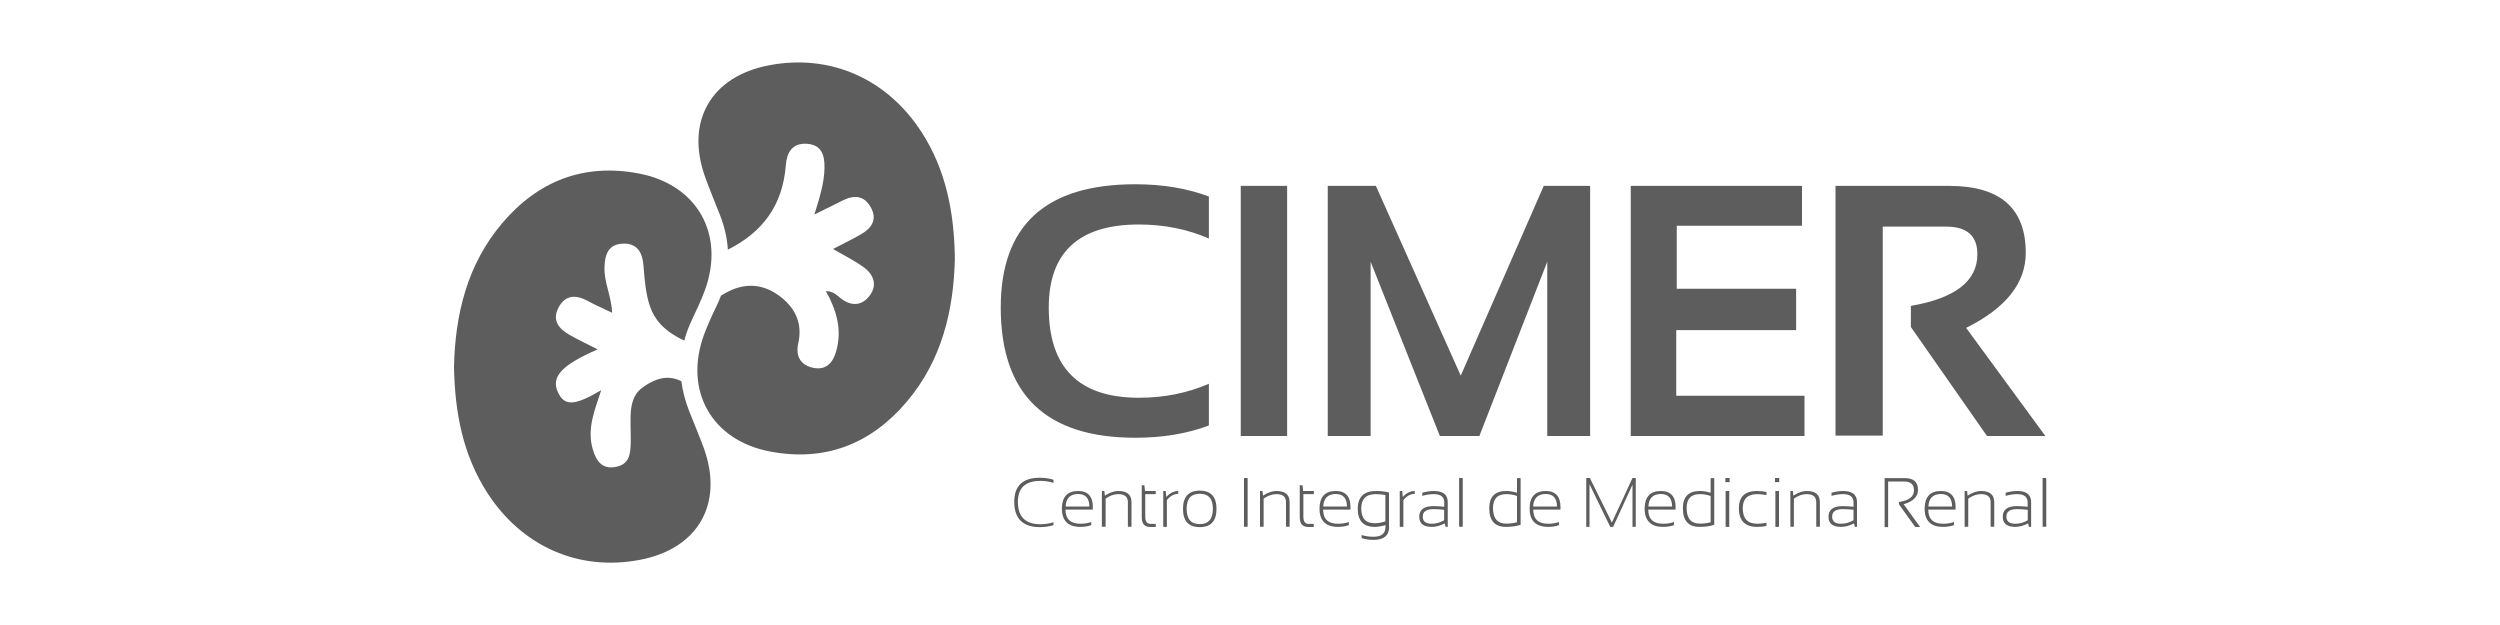
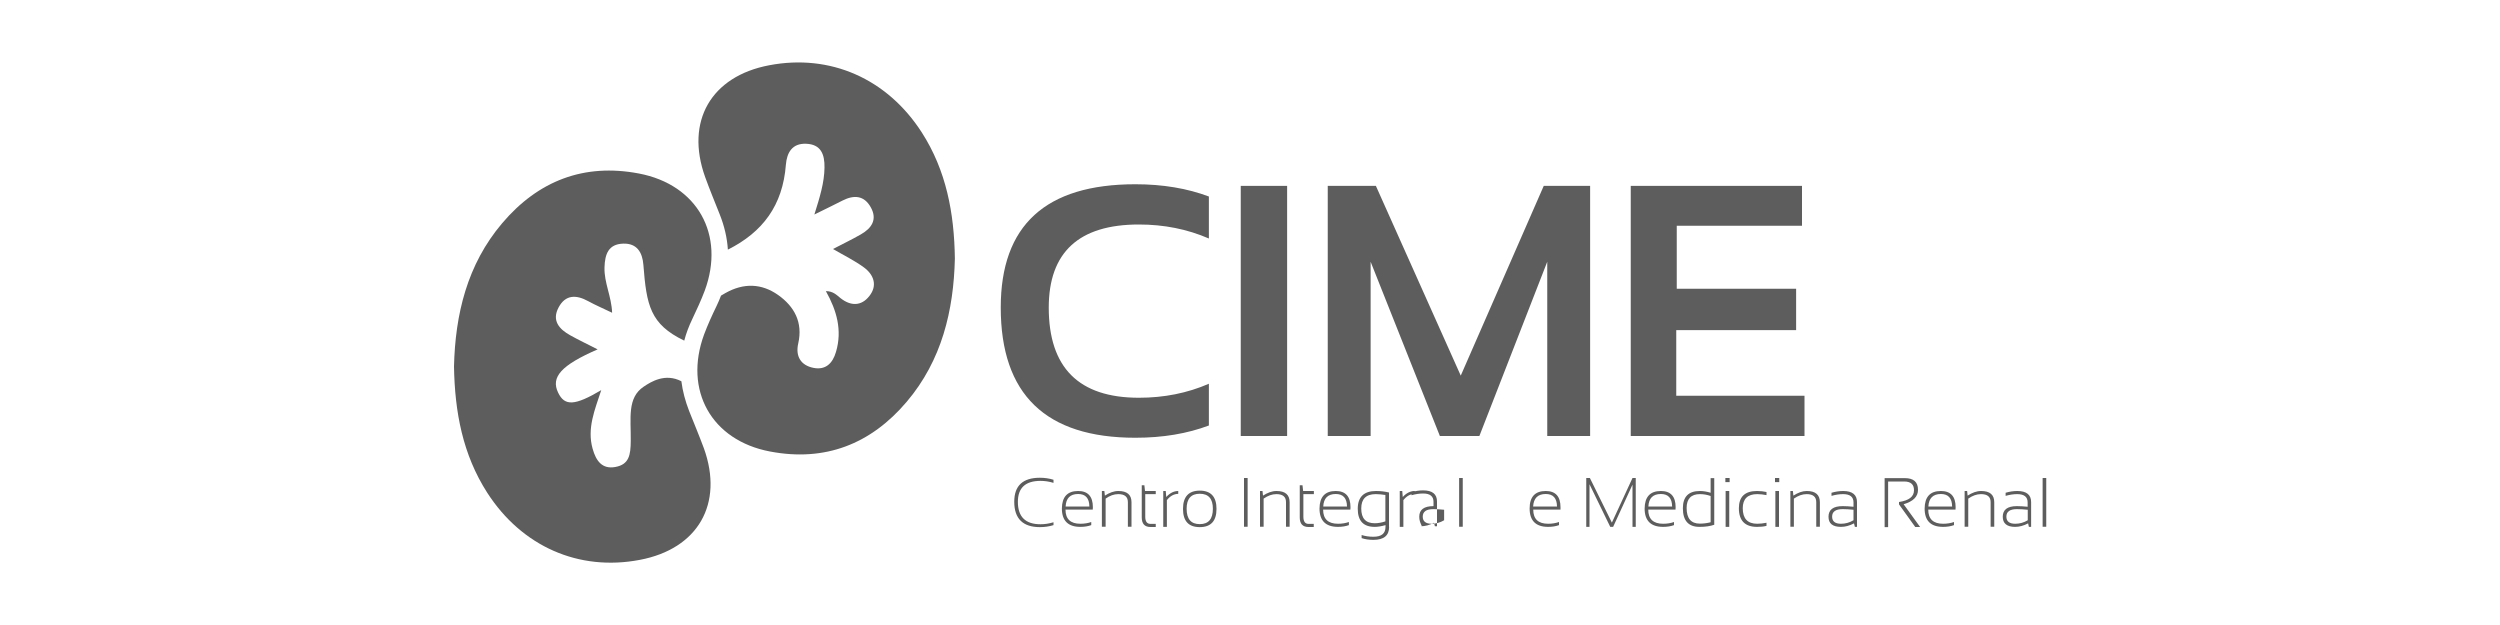
<svg xmlns="http://www.w3.org/2000/svg" version="1.1" id="Capa_1" x="0px" y="0px" viewBox="0 0 200 50" style="enable-background:new 0 0 200 50;" xml:space="preserve">
  <style type="text/css">
	.st0{fill:#5D5D5D;}
</style>
  <g>
    <path class="st0" d="M84.28,42.01c-0.35,0.11-0.72,0.16-1.09,0.16c-1.36,0-2.05-0.68-2.05-2.03c0-1.28,0.68-1.92,2.05-1.92   c0.37,0,0.74,0.05,1.09,0.16v0.25c-0.35-0.11-0.7-0.16-1.04-0.16c-1.21,0-1.81,0.56-1.81,1.68c0,1.19,0.6,1.79,1.81,1.79   c0.34,0,0.68-0.05,1.04-0.16V42.01z" />
    <path class="st0" d="M85.25,40.52h1.9c-0.01-0.67-0.31-1-0.9-1C85.61,39.52,85.28,39.86,85.25,40.52 M86.25,39.28   c0.78,0,1.18,0.43,1.18,1.3c0,0.06,0,0.13-0.01,0.19h-2.18c0,0.75,0.4,1.13,1.19,1.13c0.33,0,0.62-0.05,0.87-0.14v0.25   c-0.25,0.09-0.54,0.14-0.87,0.14c-0.98,0-1.48-0.49-1.48-1.47C84.96,39.75,85.39,39.28,86.25,39.28" />
    <path class="st0" d="M88.15,42.15v-2.87h0.2l0.04,0.37c0.37-0.24,0.72-0.37,1.08-0.37c0.7,0,1.05,0.3,1.05,0.9v1.96h-0.29v-1.97   c0-0.43-0.26-0.64-0.77-0.64c-0.34,0-0.68,0.12-1.01,0.36v2.25H88.15z" />
    <path class="st0" d="M91.35,38.82h0.2l0.05,0.46h0.86v0.25h-0.84v1.81c0,0.38,0.14,0.57,0.42,0.57h0.42v0.25h-0.42   c-0.47,0-0.7-0.26-0.7-0.77V38.82z" />
    <path class="st0" d="M93.06,42.15v-2.87h0.2l0.04,0.48c0.29-0.32,0.61-0.48,0.96-0.48v0.23c-0.34,0-0.65,0.17-0.91,0.5v2.14H93.06z   " />
    <path class="st0" d="M95.98,41.93c0.7,0,1.05-0.41,1.05-1.23c0-0.8-0.35-1.2-1.05-1.2c-0.7,0-1.05,0.4-1.05,1.2   C94.93,41.52,95.28,41.93,95.98,41.93 M94.64,40.71c0-0.97,0.45-1.46,1.34-1.46c0.89,0,1.34,0.49,1.34,1.46   c0,0.97-0.45,1.46-1.34,1.46C95.09,42.17,94.64,41.69,94.64,40.71" />
    <rect x="99.52" y="38.24" class="st0" width="0.29" height="3.9" />
    <path class="st0" d="M100.8,42.15v-2.87h0.2l0.04,0.37c0.37-0.24,0.72-0.37,1.08-0.37c0.7,0,1.05,0.3,1.05,0.9v1.96h-0.29v-1.97   c0-0.43-0.26-0.64-0.77-0.64c-0.34,0-0.68,0.12-1.02,0.36v2.25H100.8z" />
    <path class="st0" d="M104,38.82h0.2l0.05,0.46h0.86v0.25h-0.84v1.81c0,0.38,0.14,0.57,0.41,0.57h0.42v0.25h-0.42   c-0.47,0-0.7-0.26-0.7-0.77V38.82z" />
    <path class="st0" d="M105.86,40.52h1.9c-0.01-0.67-0.31-1-0.9-1C106.23,39.52,105.89,39.86,105.86,40.52 M106.86,39.28   c0.78,0,1.18,0.43,1.18,1.3c0,0.06,0,0.13-0.01,0.19h-2.18c0,0.75,0.4,1.13,1.19,1.13c0.33,0,0.61-0.05,0.87-0.14v0.25   c-0.25,0.09-0.54,0.14-0.87,0.14c-0.98,0-1.48-0.49-1.48-1.47C105.57,39.75,106,39.28,106.86,39.28" />
    <path class="st0" d="M110.84,39.6c-0.26-0.04-0.52-0.07-0.78-0.07c-0.77,0-1.16,0.38-1.16,1.15c0,0.79,0.36,1.18,1.08,1.18   c0.26,0,0.55-0.05,0.85-0.15V39.6z M111.13,42.15c0,0.69-0.42,1.04-1.26,1.04c-0.35,0-0.67-0.05-0.94-0.14V42.8   c0.28,0.09,0.59,0.14,0.94,0.14c0.65,0,0.97-0.26,0.97-0.79v-0.14c-0.32,0.09-0.61,0.14-0.86,0.14c-0.91,0-1.36-0.48-1.36-1.45   c0-0.94,0.49-1.42,1.46-1.42c0.37,0,0.72,0.04,1.04,0.12V42.15z" />
    <path class="st0" d="M111.98,42.15v-2.87h0.2l0.04,0.48c0.29-0.32,0.61-0.48,0.96-0.48v0.23c-0.34,0-0.65,0.17-0.91,0.5v2.14   H111.98z" />
-     <path class="st0" d="M114.67,40.73c-0.57,0-0.85,0.2-0.85,0.6c0,0.38,0.24,0.57,0.71,0.57c0.35,0,0.68-0.09,1-0.28v-0.84   C115.22,40.75,114.94,40.73,114.67,40.73 M113.54,41.34c0-0.57,0.38-0.85,1.14-0.85c0.27,0,0.55,0.02,0.86,0.05v-0.35   c0-0.44-0.28-0.66-0.83-0.66c-0.31,0-0.62,0.05-0.93,0.14v-0.25c0.31-0.09,0.62-0.14,0.93-0.14c0.74,0,1.11,0.3,1.11,0.89v1.98   h-0.17l-0.07-0.28c-0.36,0.19-0.71,0.28-1.04,0.28C113.87,42.15,113.54,41.88,113.54,41.34" />
+     <path class="st0" d="M114.67,40.73c-0.57,0-0.85,0.2-0.85,0.6c0,0.38,0.24,0.57,0.71,0.57c0.35,0,0.68-0.09,1-0.28v-0.84   C115.22,40.75,114.94,40.73,114.67,40.73 M113.54,41.34c0-0.57,0.38-0.85,1.14-0.85v-0.35   c0-0.44-0.28-0.66-0.83-0.66c-0.31,0-0.62,0.05-0.93,0.14v-0.25c0.31-0.09,0.62-0.14,0.93-0.14c0.74,0,1.11,0.3,1.11,0.89v1.98   h-0.17l-0.07-0.28c-0.36,0.19-0.71,0.28-1.04,0.28C113.87,42.15,113.54,41.88,113.54,41.34" />
    <rect x="116.73" y="38.24" class="st0" width="0.29" height="3.9" />
-     <path class="st0" d="M121.36,39.68c-0.28-0.1-0.56-0.15-0.86-0.15c-0.7,0-1.06,0.37-1.06,1.11c0,0.83,0.35,1.25,1.06,1.25   c0.3,0,0.59-0.04,0.86-0.11V39.68z M121.65,41.98c-0.31,0.11-0.7,0.17-1.18,0.17c-0.89,0-1.33-0.5-1.33-1.49   c0-0.92,0.45-1.38,1.36-1.38c0.28,0,0.57,0.05,0.86,0.14v-1.17h0.29V41.98z" />
    <path class="st0" d="M122.65,40.52h1.91c-0.01-0.67-0.31-1-0.9-1C123.02,39.52,122.69,39.86,122.65,40.52 M123.66,39.28   c0.78,0,1.18,0.43,1.18,1.3c0,0.06,0,0.13,0,0.19h-2.18c0,0.75,0.4,1.13,1.19,1.13c0.33,0,0.61-0.05,0.87-0.14v0.25   c-0.25,0.09-0.54,0.14-0.87,0.14c-0.98,0-1.48-0.49-1.48-1.47C122.37,39.75,122.8,39.28,123.66,39.28" />
    <polygon class="st0" points="126.9,42.15 126.9,38.24 127.19,38.24 128.95,41.81 130.6,38.24 130.86,38.24 130.86,42.15    130.6,42.15 130.6,38.77 129.05,42.15 128.82,42.15 127.16,38.74 127.16,42.15  " />
    <path class="st0" d="M131.87,40.52h1.9c-0.01-0.67-0.31-1-0.9-1C132.23,39.52,131.9,39.86,131.87,40.52 M132.87,39.28   c0.78,0,1.18,0.43,1.18,1.3c0,0.06,0,0.13-0.01,0.19h-2.18c0,0.75,0.4,1.13,1.19,1.13c0.33,0,0.62-0.05,0.87-0.14v0.25   c-0.25,0.09-0.54,0.14-0.87,0.14c-0.98,0-1.48-0.49-1.48-1.47C131.58,39.75,132.01,39.28,132.87,39.28" />
    <path class="st0" d="M136.85,39.68c-0.28-0.1-0.56-0.15-0.86-0.15c-0.7,0-1.06,0.37-1.06,1.11c0,0.83,0.35,1.25,1.06,1.25   c0.3,0,0.59-0.04,0.86-0.11V39.68z M137.14,41.98c-0.31,0.11-0.7,0.17-1.18,0.17c-0.89,0-1.33-0.5-1.33-1.49   c0-0.92,0.45-1.38,1.36-1.38c0.28,0,0.57,0.05,0.86,0.14v-1.17h0.29V41.98z" />
    <path class="st0" d="M138.05,42.15h0.29v-2.87h-0.29V42.15z M138.03,38.57h0.34v-0.33h-0.34V38.57z" />
    <path class="st0" d="M141.32,42.07c-0.24,0.06-0.49,0.08-0.76,0.08c-0.96,0-1.45-0.5-1.45-1.49c0-0.92,0.48-1.38,1.45-1.38   c0.27,0,0.53,0.03,0.76,0.08v0.25c-0.25-0.05-0.5-0.08-0.74-0.08c-0.77,0-1.16,0.38-1.16,1.13c0,0.83,0.39,1.24,1.16,1.24   c0.24,0,0.48-0.03,0.74-0.08V42.07z" />
    <path class="st0" d="M142.03,42.15h0.29v-2.87h-0.29V42.15z M142,38.57h0.34v-0.33H142V38.57z" />
    <path class="st0" d="M143.23,42.15v-2.87h0.2l0.04,0.37c0.37-0.24,0.72-0.37,1.07-0.37c0.7,0,1.05,0.3,1.05,0.9v1.96h-0.29v-1.97   c0-0.43-0.26-0.64-0.77-0.64c-0.34,0-0.68,0.12-1.02,0.36v2.25H143.23z" />
    <path class="st0" d="M147.42,40.73c-0.57,0-0.85,0.2-0.85,0.6c0,0.38,0.24,0.57,0.71,0.57c0.35,0,0.68-0.09,1-0.28v-0.84   C147.97,40.75,147.69,40.73,147.42,40.73 M146.28,41.34c0-0.57,0.38-0.85,1.14-0.85c0.27,0,0.55,0.02,0.86,0.05v-0.35   c0-0.44-0.28-0.66-0.83-0.66c-0.31,0-0.62,0.05-0.93,0.14v-0.25c0.31-0.09,0.62-0.14,0.93-0.14c0.74,0,1.11,0.3,1.11,0.89v1.98   h-0.17l-0.07-0.28c-0.36,0.19-0.71,0.28-1.04,0.28C146.61,42.15,146.28,41.88,146.28,41.34" />
    <path class="st0" d="M150.77,42.15v-3.9h1.61c0.71,0,1.06,0.31,1.06,0.94c0,0.54-0.38,0.92-1.15,1.15l1.32,1.82h-0.39l-1.3-1.81   v-0.19c0.8-0.12,1.2-0.43,1.2-0.94c0-0.47-0.26-0.7-0.79-0.7h-1.28v3.65H150.77z" />
    <path class="st0" d="M154.27,40.52h1.9c-0.01-0.67-0.31-1-0.9-1C154.64,39.52,154.3,39.86,154.27,40.52 M155.27,39.28   c0.78,0,1.18,0.43,1.18,1.3c0,0.06,0,0.13-0.01,0.19h-2.18c0,0.75,0.4,1.13,1.19,1.13c0.32,0,0.61-0.05,0.87-0.14v0.25   c-0.25,0.09-0.54,0.14-0.87,0.14c-0.99,0-1.48-0.49-1.48-1.47C153.98,39.75,154.41,39.28,155.27,39.28" />
    <path class="st0" d="M157.17,42.15v-2.87h0.2l0.04,0.37c0.37-0.24,0.72-0.37,1.08-0.37c0.7,0,1.05,0.3,1.05,0.9v1.96h-0.29v-1.97   c0-0.43-0.26-0.64-0.77-0.64c-0.34,0-0.68,0.12-1.02,0.36v2.25H157.17z" />
    <path class="st0" d="M161.36,40.73c-0.57,0-0.85,0.2-0.85,0.6c0,0.38,0.24,0.57,0.71,0.57c0.35,0,0.68-0.09,1-0.28v-0.84   C161.91,40.75,161.63,40.73,161.36,40.73 M160.22,41.34c0-0.57,0.38-0.85,1.13-0.85c0.27,0,0.55,0.02,0.86,0.05v-0.35   c0-0.44-0.28-0.66-0.83-0.66c-0.31,0-0.62,0.05-0.93,0.14v-0.25c0.31-0.09,0.62-0.14,0.93-0.14c0.74,0,1.11,0.3,1.11,0.89v1.98   h-0.18l-0.06-0.28c-0.36,0.19-0.71,0.28-1.04,0.28C160.56,42.15,160.22,41.88,160.22,41.34" />
    <rect x="163.41" y="38.24" class="st0" width="0.29" height="3.9" />
    <path class="st0" d="M96.71,34.04c-1.73,0.65-3.68,0.98-5.88,0.98c-7.18,0-10.77-3.47-10.77-10.42c0-6.58,3.59-9.86,10.77-9.86   c2.19,0,4.15,0.33,5.88,0.98v3.36c-1.73-0.75-3.59-1.12-5.6-1.12c-4.8,0-7.21,2.22-7.21,6.65c0,4.8,2.4,7.21,7.21,7.21   c2.01,0,3.87-0.37,5.6-1.12V34.04z" />
    <rect x="99.26" y="14.87" class="st0" width="3.71" height="20.01" />
    <polygon class="st0" points="106.22,34.88 106.22,14.87 110.07,14.87 116.86,30.05 123.5,14.87 127.21,14.87 127.21,34.88    123.78,34.88 123.78,20.94 118.35,34.88 115.19,34.88 109.65,20.94 109.65,34.88  " />
    <polygon class="st0" points="144.16,14.87 144.16,18.06 134.14,18.06 134.14,23.1 143.69,23.1 143.69,26.41 134.1,26.41    134.1,31.66 144.36,31.66 144.36,34.88 130.46,34.88 130.46,14.87  " />
-     <path class="st0" d="M146.84,34.85V14.87h9.09c4.09,0,6.13,1.79,6.13,5.36c0,2.42-1.59,4.42-4.77,6l6.34,8.65h-4.67l-6.09-8.72   v-1.69c3.54-0.61,5.32-1.98,5.32-4.13c0-1.47-0.83-2.21-2.49-2.21h-5.08v16.72H146.84z" />
    <path class="st0" d="M73.74,10.59c-2.77-4.3-7.32-6.3-12.2-5.37c-4.66,0.88-6.73,4.48-5.13,8.94c0.36,1,0.77,1.98,1.16,2.97   c0.38,0.95,0.6,1.9,0.66,2.84c2.79-1.4,4.39-3.54,4.64-6.79c0.08-0.99,0.52-1.72,1.61-1.68c1.2,0.04,1.5,0.85,1.48,1.92   c-0.02,1.19-0.36,2.31-0.81,3.74c0.97-0.48,1.62-0.79,2.26-1.12c0.91-0.46,1.72-0.41,2.25,0.54c0.55,0.98,0.07,1.68-0.79,2.17   c-0.71,0.41-1.45,0.76-2.23,1.17c0.87,0.51,1.72,0.92,2.47,1.47c0.79,0.58,1.11,1.44,0.44,2.29c-0.64,0.82-1.49,0.82-2.31,0.17   c-0.32-0.26-0.6-0.56-1.17-0.56c0.87,1.55,1.32,3.13,0.81,4.86c-0.27,0.93-0.84,1.47-1.8,1.28c-1.01-0.2-1.46-0.92-1.22-1.96   c0.38-1.68-0.31-2.95-1.61-3.87c-1.32-0.93-2.75-0.98-4.21-0.16c-0.12,0.07-0.25,0.14-0.36,0.21c-0.11,0.28-0.22,0.56-0.36,0.84   c-0.36,0.74-0.7,1.49-0.99,2.26c-1.65,4.47,0.58,8.48,5.27,9.37c4.4,0.84,8.06-0.59,10.93-3.97c2.82-3.32,3.76-7.31,3.86-11.46   C76.34,17.04,75.7,13.64,73.74,10.59" />
    <path class="st0" d="M55.13,32.88c-0.31-0.8-0.52-1.59-0.62-2.38c-1.3-0.67-2.43,0.04-3.01,0.43c-1.34,0.89-1.02,2.52-1.04,4.35   c-0.01,1.12-0.13,1.88-1.24,2.08c-1.05,0.19-1.54-0.49-1.81-1.46c-0.46-1.63,0.17-3.1,0.69-4.69c-2.13,1.26-2.93,1.29-3.45,0.2   c-0.6-1.24,0.24-2.19,3.16-3.46c-0.8-0.41-1.5-0.74-2.18-1.12c-0.89-0.49-1.51-1.18-0.94-2.24c0.55-1.03,1.41-1.02,2.36-0.5   c0.58,0.32,1.2,0.58,1.92,0.93c-0.05-1.31-0.65-2.42-0.61-3.63c0.03-1.07,0.32-1.87,1.51-1.9c1.08-0.03,1.52,0.69,1.6,1.69   c0.25,3.24,0.54,4.76,3.27,6.07c0.15-0.58,0.37-1.16,0.65-1.74c0.35-0.74,0.7-1.49,0.99-2.26c1.65-4.47-0.58-8.48-5.27-9.37   c-4.4-0.84-8.06,0.59-10.93,3.97c-2.82,3.32-3.76,7.31-3.86,11.46c0.06,3.66,0.7,7.06,2.66,10.11c2.77,4.3,7.32,6.3,12.2,5.37   c4.66-0.88,6.73-4.48,5.13-8.93C55.93,34.84,55.52,33.86,55.13,32.88" />
  </g>
</svg>